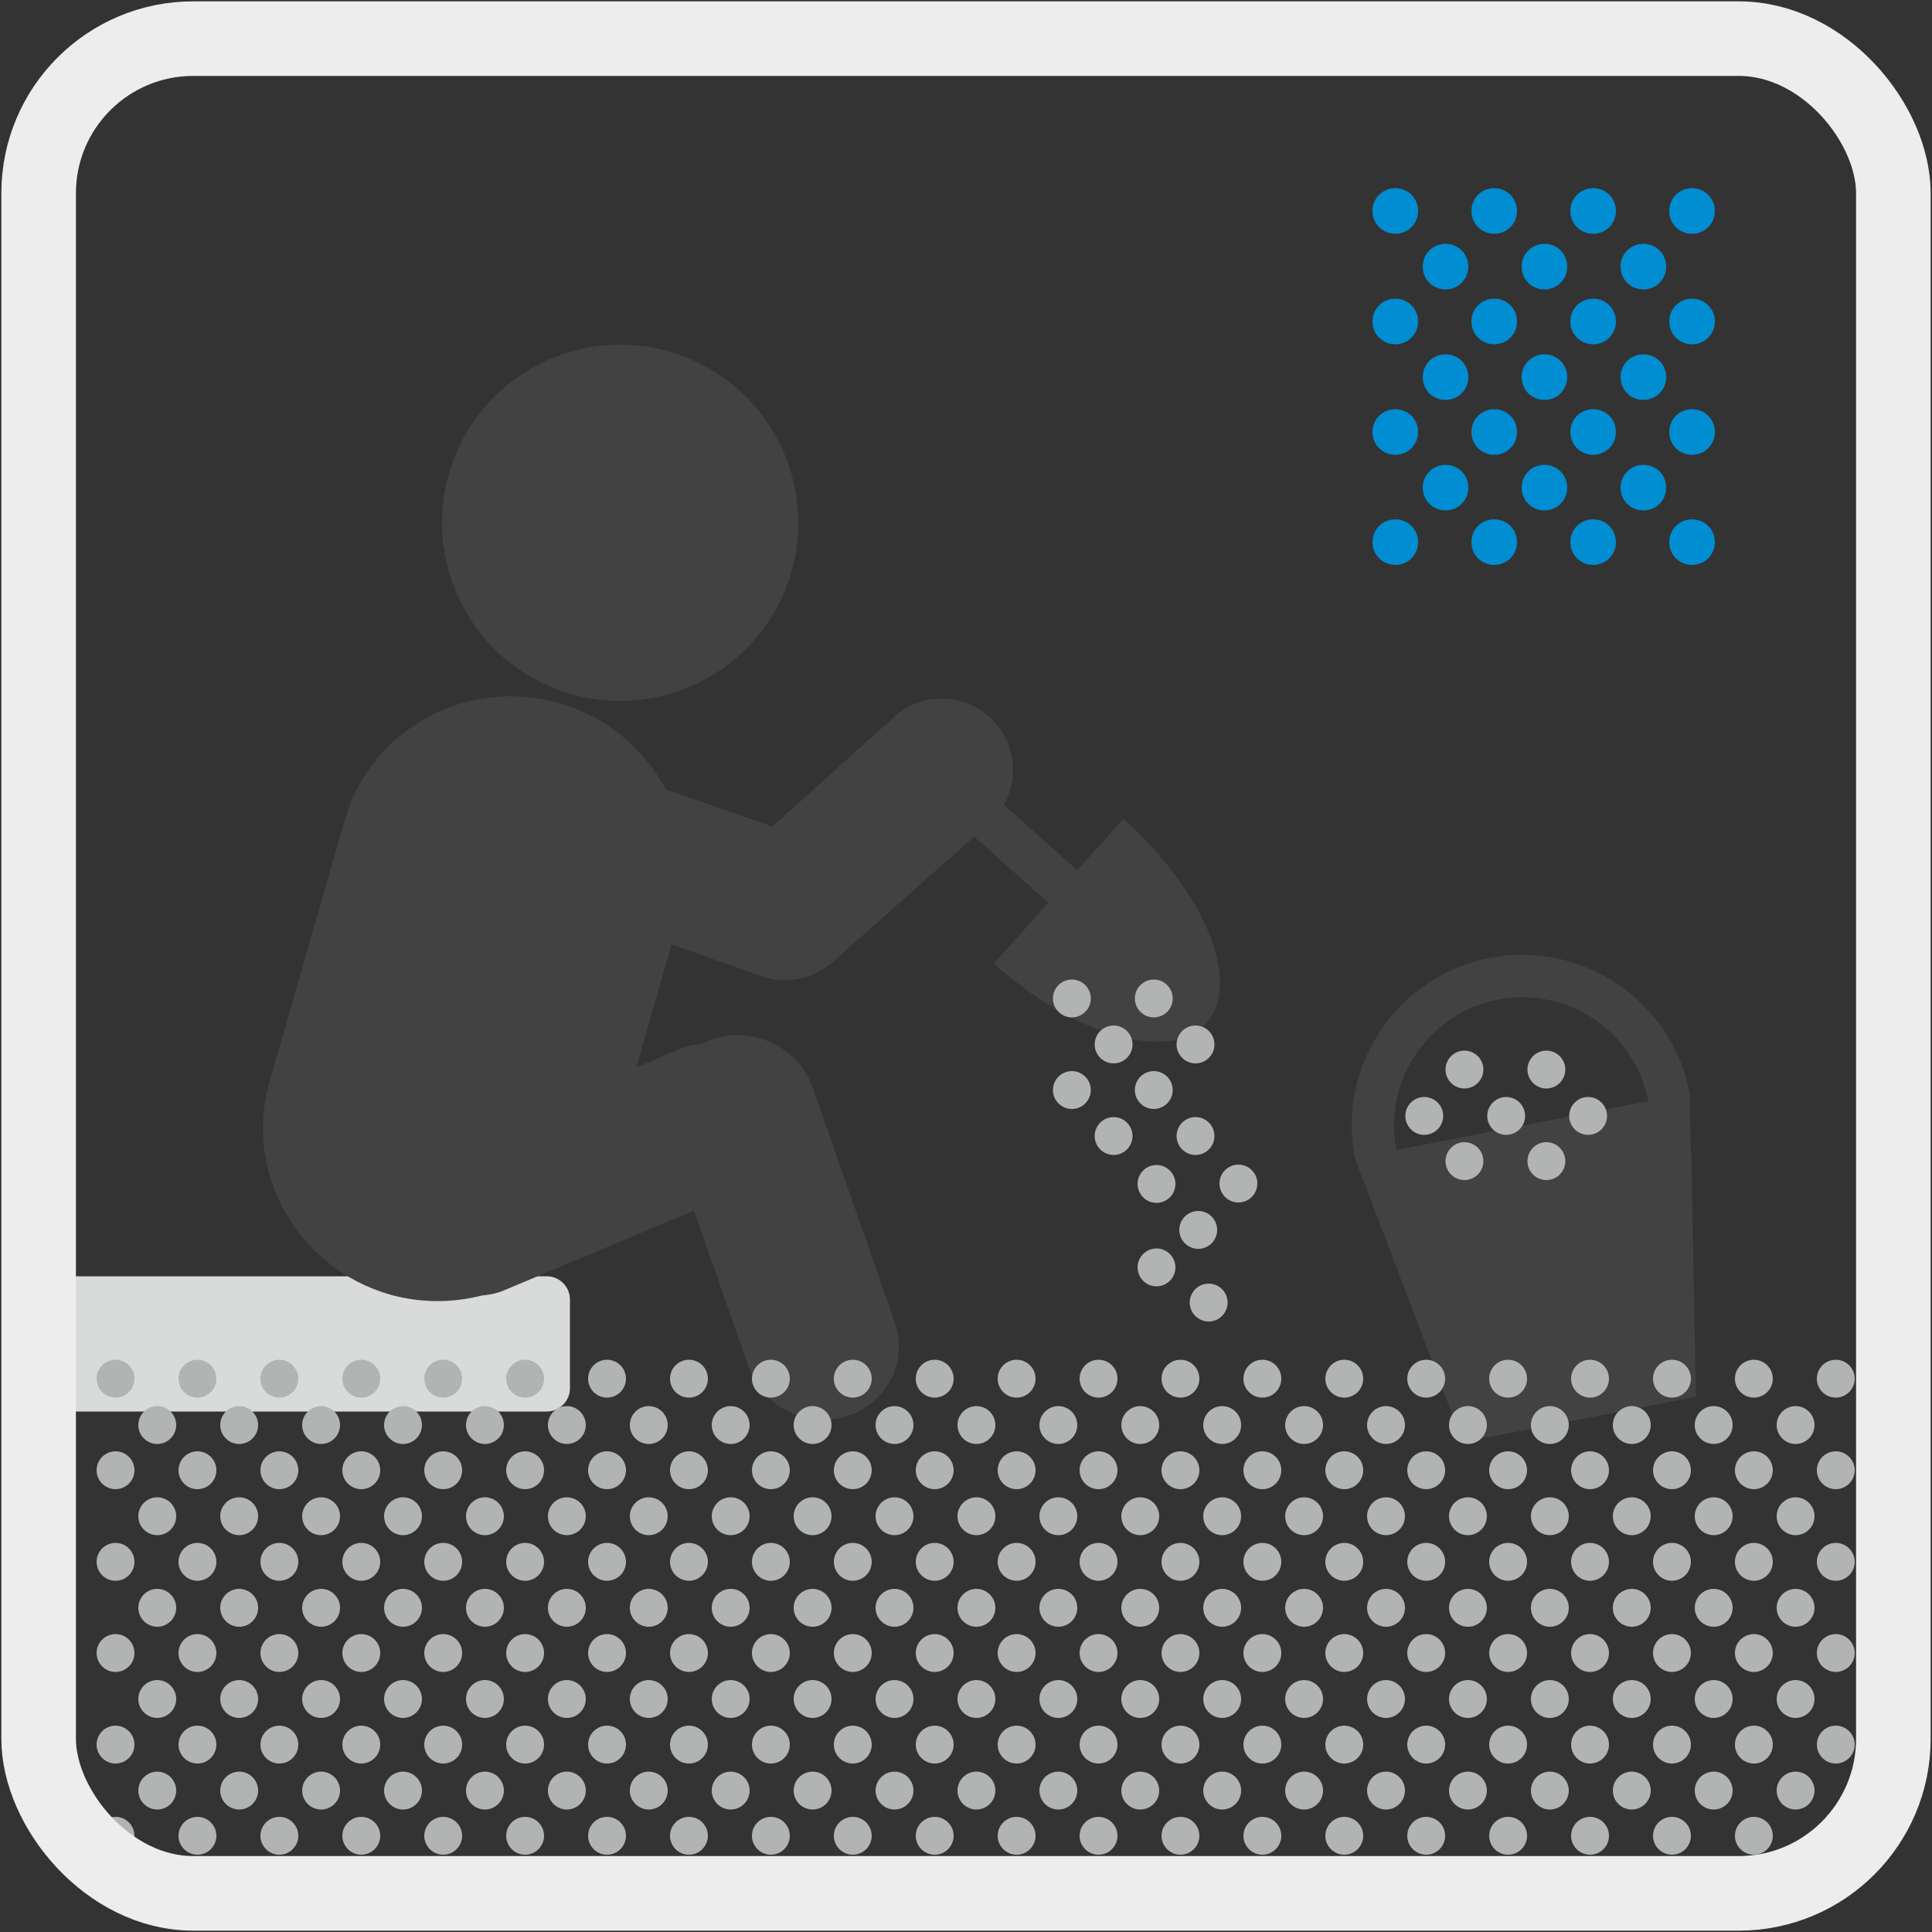
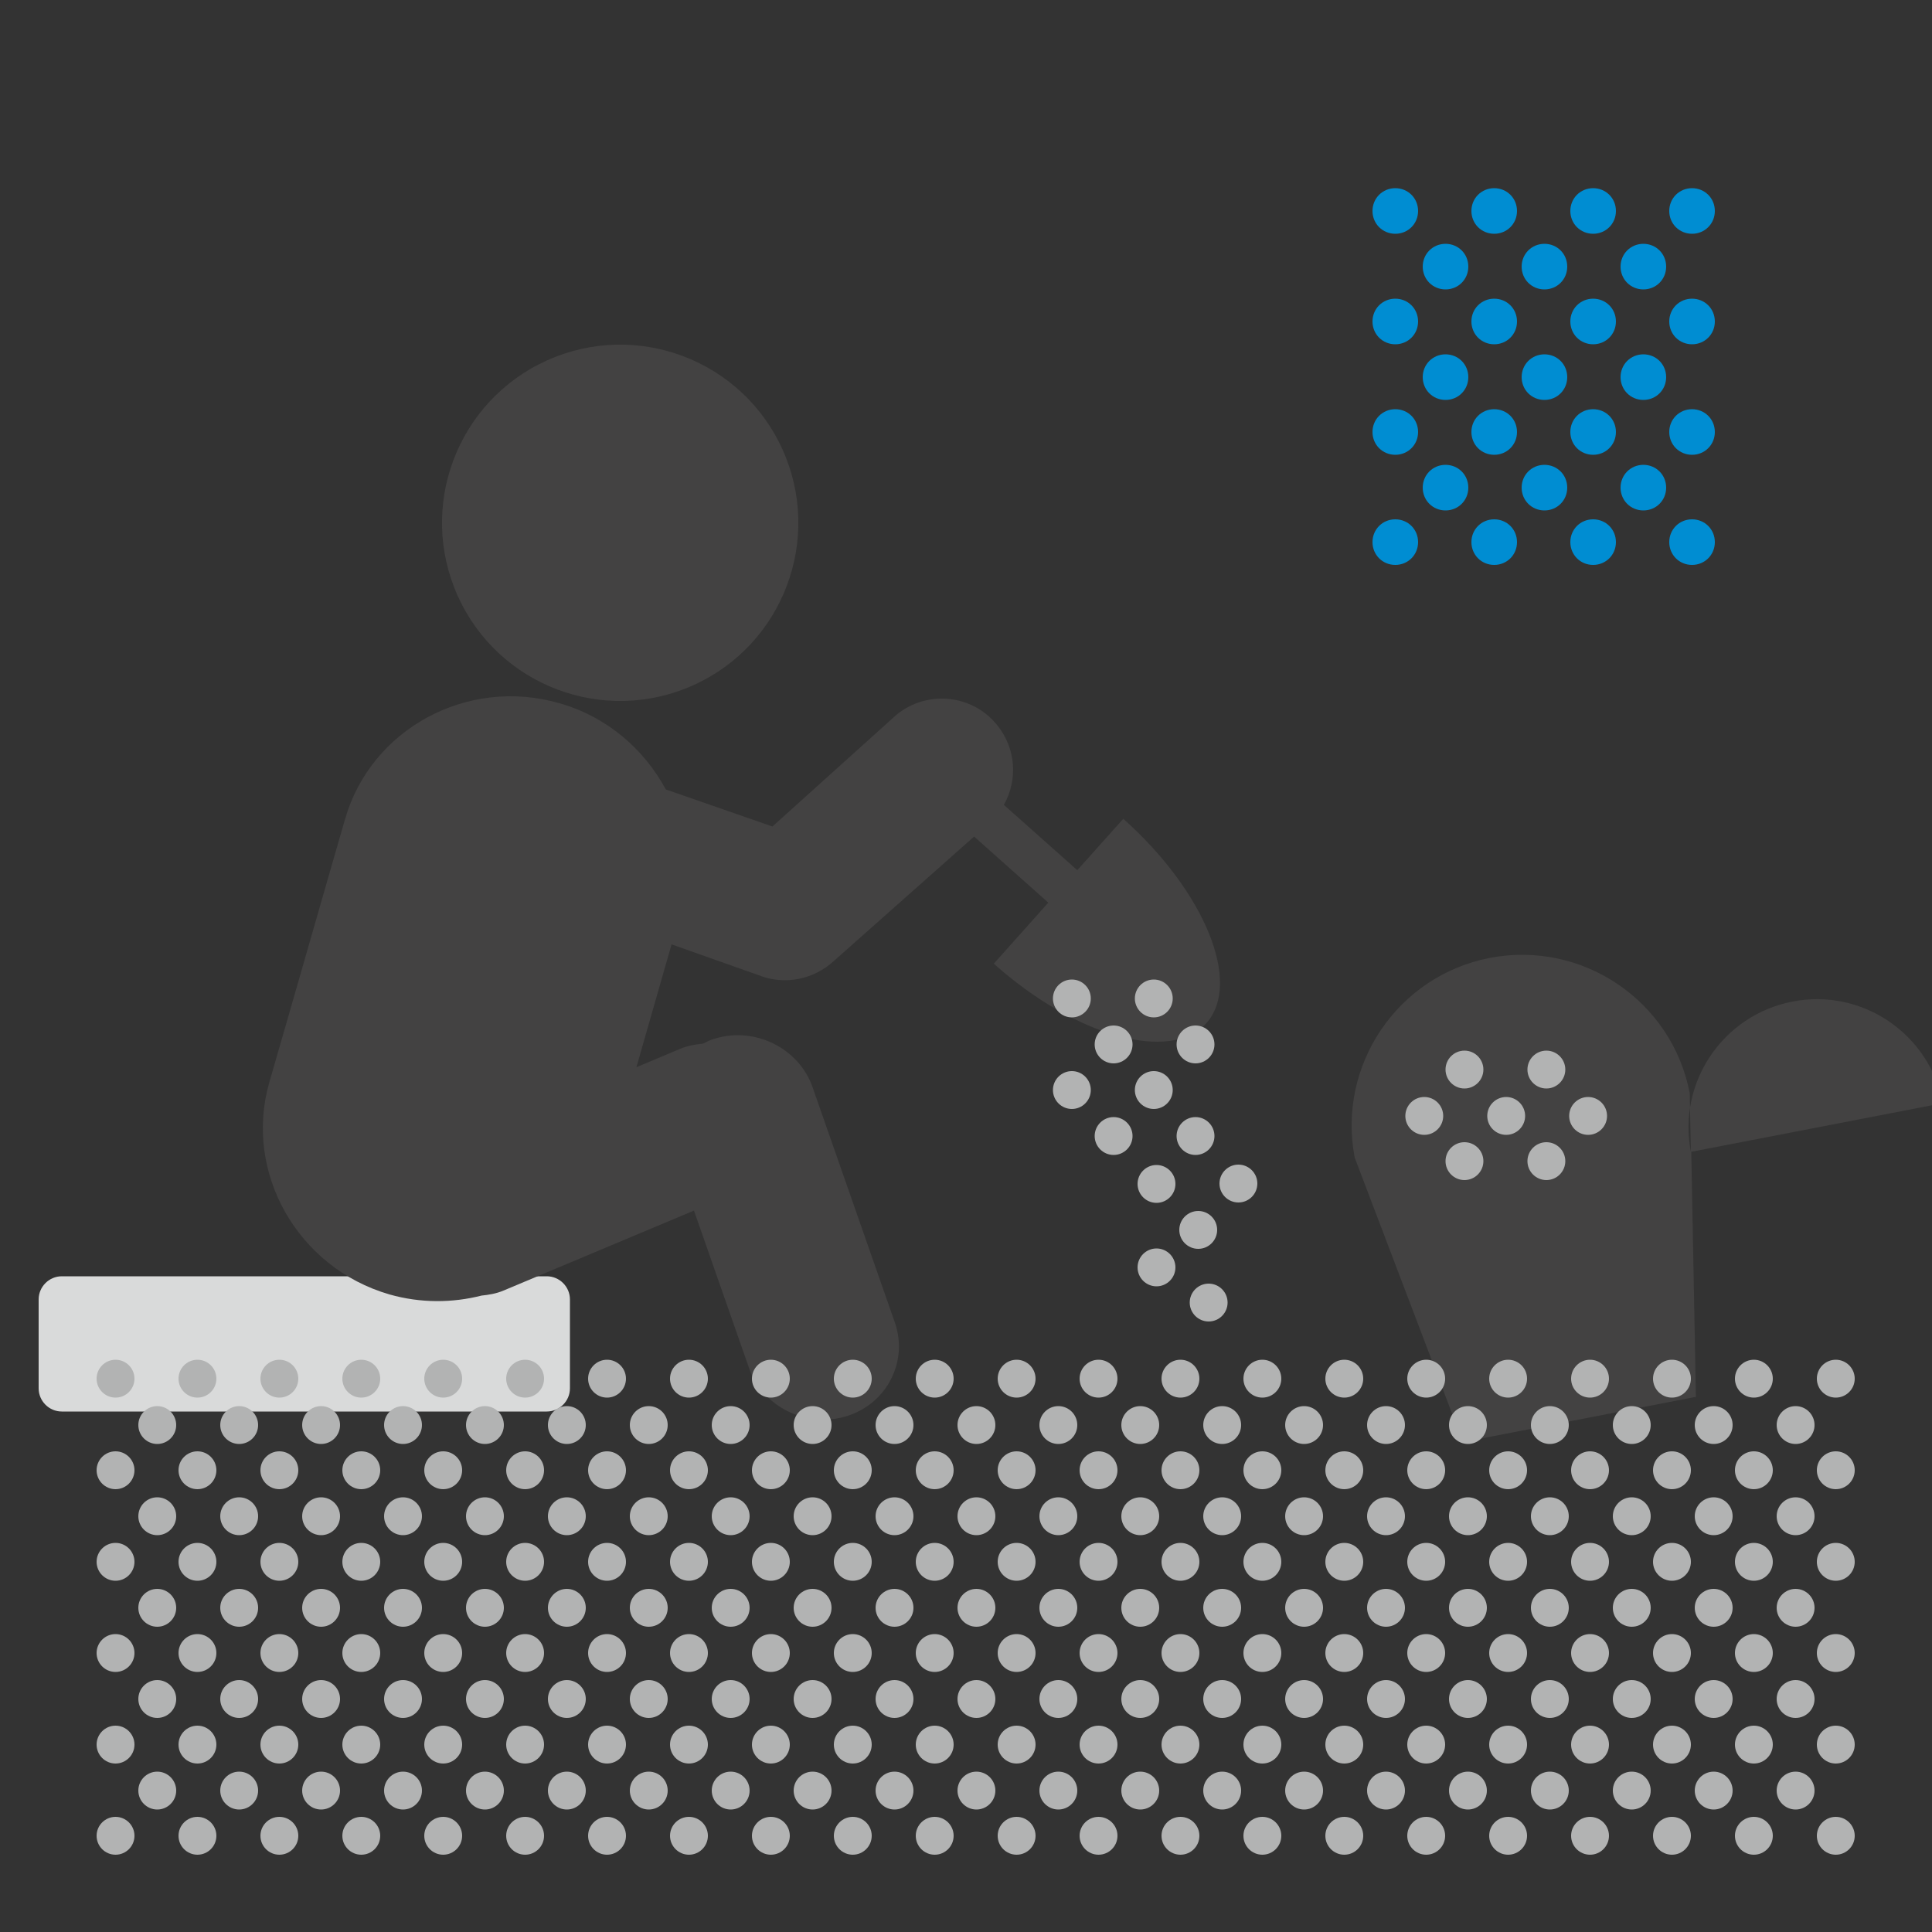
<svg xmlns="http://www.w3.org/2000/svg" viewBox="0 0 50 50">
  <rect x="0" y="0" width="50" height="50" fill="#333333" stroke="none" />
  <g id="Layer_1" data-name="Layer 1">
    <g>
      <path d="M1.6,33.03h12.55c.33,0,.6.27.6.6v2.3c0,.33-.27.6-.6.6H1.6c-.33,0-.6-.27-.6-.6v-2.3c0-.33.27-.6.6-.6" style="fill: #d9dada; fill-rule: evenodd;" />
      <g>
        <path d="M29.08,21.18l-1.2,1.34-1.9-1.69c.36-.64.32-1.45-.17-2.06-.64-.8-1.8-.92-2.6-.28l-3.22,2.9-2.76-.96c-.56-1.04-1.52-1.88-2.75-2.23-2.38-.69-4.88.66-5.55,3l-.45,1.56-1.06,3.69-.45,1.56c-.67,2.33.73,4.8,3.11,5.49.81.23,1.63.22,2.38.03.19-.02.38-.05.57-.13l4.93-2.07,1.42,4.06c.35,1.02,1.49,1.58,2.53,1.26,1.04-.32,1.6-1.41,1.25-2.42l-2.13-6.09c-.35-1.01-1.49-1.58-2.53-1.26-.11.03-.21.08-.31.13-.19.02-.39.05-.58.13l-1.14.48.91-3.18,2.26.8c.68.27,1.43.1,1.94-.37l3.63-3.22,1.92,1.71-1.41,1.58c2.11,1.89,4.58,2.57,5.5,1.54.93-1.04-.04-3.41-2.15-5.29Z" style="fill: #434242; fill-rule: evenodd;" />
        <path d="M17.95,17.73c2.32-1.05,3.35-3.78,2.3-6.1-1.05-2.32-3.78-3.35-6.1-2.3-2.32,1.05-3.35,3.78-2.3,6.1,1.05,2.32,3.78,3.35,6.1,2.3Z" style="fill: #434242; fill-rule: evenodd;" />
-         <path d="M43.76,29.81h0s-.03-1.52-.03-1.52h0c-.46-2.39-2.78-3.96-5.17-3.5-2.39.46-3.96,2.78-3.5,5.17l.54,1.42,2.26,5.94,6.03-1.17-.12-6.35ZM36.14,29.76c-.35-1.8.83-3.54,2.63-3.89,1.8-.35,3.54.83,3.89,2.63l-6.52,1.26Z" style="fill: #434242; fill-rule: evenodd;" />
+         <path d="M43.76,29.81h0s-.03-1.52-.03-1.52h0c-.46-2.39-2.78-3.96-5.17-3.5-2.39.46-3.96,2.78-3.5,5.17l.54,1.42,2.26,5.94,6.03-1.17-.12-6.35Zc-.35-1.8.83-3.54,2.63-3.89,1.8-.35,3.54.83,3.89,2.63l-6.52,1.26Z" style="fill: #434242; fill-rule: evenodd;" />
      </g>
      <path d="M36.11,4.87c.33,0,.59.26.59.59s-.26.59-.59.59-.59-.26-.59-.59.26-.59.59-.59M36.11,7.73c-.33,0-.59.26-.59.59s.26.59.59.59.59-.26.59-.59-.26-.59-.59-.59M36.11,10.59c-.33,0-.59.26-.59.59s.26.59.59.59.59-.26.59-.59-.26-.59-.59-.59M36.11,13.44c-.33,0-.59.26-.59.59s.26.59.59.59.59-.26.59-.59-.26-.59-.59-.59M37.41,6.31c-.33,0-.59.26-.59.59s.26.59.59.59.59-.26.59-.59-.26-.59-.59-.59M37.41,9.17c-.33,0-.59.26-.59.59s.26.59.59.59.59-.26.59-.59-.26-.59-.59-.59M37.41,12.03c-.33,0-.59.26-.59.59s.26.59.59.59.59-.26.59-.59-.26-.59-.59-.59M38.67,4.87c-.33,0-.59.26-.59.59s.26.59.59.59.59-.26.59-.59-.26-.59-.59-.59M38.67,7.73c-.33,0-.59.26-.59.59s.26.59.59.59.59-.26.59-.59-.26-.59-.59-.59M38.67,10.59c-.33,0-.59.26-.59.59s.26.59.59.59.59-.26.59-.59-.26-.59-.59-.59M38.67,13.44c-.33,0-.59.26-.59.59s.26.59.59.59.59-.26.59-.59-.26-.59-.59-.59M39.97,6.31c-.33,0-.59.26-.59.59s.26.59.59.59.59-.26.59-.59-.26-.59-.59-.59M39.97,9.17c-.33,0-.59.26-.59.59s.26.59.59.59.59-.26.59-.59-.26-.59-.59-.59M39.97,12.03c-.33,0-.59.26-.59.59s.26.59.59.59.59-.26.59-.59-.26-.59-.59-.59M41.23,4.87c-.33,0-.59.26-.59.59s.26.59.59.59.59-.26.59-.59-.26-.59-.59-.59M41.23,7.73c-.33,0-.59.26-.59.59s.26.59.59.59.59-.26.59-.59-.26-.59-.59-.59M41.23,10.59c-.33,0-.59.26-.59.59s.26.59.59.59.59-.26.59-.59-.26-.59-.59-.59M41.23,13.44c-.33,0-.59.26-.59.59s.26.59.59.59.59-.26.59-.59-.26-.59-.59-.59M42.53,6.31c-.33,0-.59.26-.59.59s.26.59.59.59.59-.26.59-.59-.26-.59-.59-.59M42.53,9.17c-.33,0-.59.26-.59.59s.26.59.59.59.59-.26.59-.59-.26-.59-.59-.59M42.53,12.03c-.33,0-.59.26-.59.59s.26.59.59.59.59-.26.59-.59-.26-.59-.59-.59M43.79,4.87c-.33,0-.59.26-.59.59s.26.59.59.59.59-.26.59-.59-.26-.59-.59-.59M43.79,7.73c-.33,0-.59.26-.59.59s.26.59.59.59.59-.26.59-.59-.26-.59-.59-.59M43.79,10.59c-.33,0-.59.26-.59.59s.26.59.59.59.59-.26.59-.59-.26-.59-.59-.59M43.79,13.44c-.33,0-.59.26-.59.59s.26.59.59.59.59-.26.59-.59-.26-.59-.59-.59" style="fill: #008dd2; fill-rule: evenodd;" />
      <path d="M3.48,35.68c0,.27-.22.49-.49.49s-.49-.22-.49-.49.22-.49.49-.49.49.22.49.49ZM2.99,37.56c-.27,0-.49.22-.49.49s.22.49.49.49.49-.22.49-.49-.22-.49-.49-.49ZM2.99,39.93c-.27,0-.49.22-.49.49s.22.49.49.49.49-.22.49-.49-.22-.49-.49-.49ZM2.99,42.29c-.27,0-.49.22-.49.49s.22.49.49.49.49-.22.49-.49-.22-.49-.49-.49ZM2.99,44.66c-.27,0-.49.22-.49.49s.22.49.49.49.49-.22.49-.49-.22-.49-.49-.49ZM2.99,47.02c-.27,0-.49.22-.49.49s.22.49.49.49.49-.22.49-.49-.22-.49-.49-.49ZM4.07,36.39c-.27,0-.49.22-.49.49s.22.49.49.49.49-.22.49-.49-.22-.49-.49-.49ZM4.07,38.75c-.27,0-.49.22-.49.49s.22.49.49.49.49-.22.49-.49-.22-.49-.49-.49ZM4.07,41.12c-.27,0-.49.22-.49.49s.22.49.49.49.49-.22.49-.49-.22-.49-.49-.49ZM4.07,43.48c-.27,0-.49.22-.49.49s.22.49.49.49.49-.22.49-.49-.22-.49-.49-.49ZM4.07,45.85c-.27,0-.49.22-.49.49s.22.49.49.49.49-.22.49-.49-.22-.49-.49-.49ZM5.11,35.19c-.27,0-.49.22-.49.49s.22.49.49.49.49-.22.49-.49-.22-.49-.49-.49ZM5.11,37.56c-.27,0-.49.22-.49.49s.22.49.49.49.49-.22.49-.49-.22-.49-.49-.49ZM5.11,39.93c-.27,0-.49.22-.49.49s.22.49.49.49.49-.22.49-.49-.22-.49-.49-.49ZM5.11,42.29c-.27,0-.49.22-.49.49s.22.49.49.49.49-.22.49-.49-.22-.49-.49-.49ZM5.11,44.66c-.27,0-.49.22-.49.49s.22.49.49.49.49-.22.49-.49-.22-.49-.49-.49ZM5.11,47.02c-.27,0-.49.22-.49.49s.22.49.49.49.49-.22.49-.49-.22-.49-.49-.49ZM6.19,36.39c-.27,0-.49.22-.49.49s.22.49.49.49.49-.22.49-.49-.22-.49-.49-.49ZM6.19,38.75c-.27,0-.49.22-.49.49s.22.49.49.49.49-.22.49-.49-.22-.49-.49-.49ZM6.19,41.12c-.27,0-.49.22-.49.49s.22.49.49.49.49-.22.49-.49-.22-.49-.49-.49ZM6.19,43.48c-.27,0-.49.22-.49.49s.22.49.49.49.49-.22.49-.49-.22-.49-.49-.49ZM6.19,45.85c-.27,0-.49.22-.49.49s.22.49.49.49.49-.22.49-.49-.22-.49-.49-.49ZM7.23,35.19c-.27,0-.49.22-.49.49s.22.49.49.49.49-.22.49-.49-.22-.49-.49-.49ZM7.23,37.56c-.27,0-.49.22-.49.49s.22.49.49.49.49-.22.49-.49-.22-.49-.49-.49ZM7.23,39.93c-.27,0-.49.22-.49.49s.22.49.49.49.49-.22.49-.49-.22-.49-.49-.49ZM7.23,42.29c-.27,0-.49.22-.49.49s.22.49.49.49.49-.22.49-.49-.22-.49-.49-.49ZM7.23,44.66c-.27,0-.49.22-.49.49s.22.49.49.49.49-.22.49-.49-.22-.49-.49-.49ZM7.23,47.02c-.27,0-.49.22-.49.49s.22.49.49.49.49-.22.49-.49-.22-.49-.49-.49ZM8.31,36.39c-.27,0-.49.22-.49.49s.22.49.49.49.49-.22.49-.49-.22-.49-.49-.49ZM8.31,38.75c-.27,0-.49.22-.49.49s.22.49.49.49.49-.22.49-.49-.22-.49-.49-.49ZM8.31,41.12c-.27,0-.49.22-.49.49s.22.49.49.49.49-.22.49-.49-.22-.49-.49-.49ZM8.31,43.48c-.27,0-.49.22-.49.49s.22.49.49.49.49-.22.49-.49-.22-.49-.49-.49ZM8.31,45.85c-.27,0-.49.22-.49.49s.22.49.49.49.49-.22.49-.49-.22-.49-.49-.49ZM9.35,35.19c-.27,0-.49.22-.49.49s.22.49.49.49.49-.22.49-.49-.22-.49-.49-.49ZM9.35,37.56c-.27,0-.49.22-.49.49s.22.49.49.49.49-.22.49-.49-.22-.49-.49-.49ZM9.35,39.93c-.27,0-.49.22-.49.49s.22.49.49.49.49-.22.49-.49-.22-.49-.49-.49ZM9.35,42.29c-.27,0-.49.22-.49.49s.22.49.49.49.49-.22.49-.49-.22-.49-.49-.49ZM9.35,44.66c-.27,0-.49.22-.49.49s.22.49.49.49.49-.22.49-.49-.22-.49-.49-.49ZM9.35,47.02c-.27,0-.49.22-.49.49s.22.49.49.49.49-.22.49-.49-.22-.49-.49-.49ZM10.43,36.39c-.27,0-.49.22-.49.49s.22.49.49.49.49-.22.49-.49-.22-.49-.49-.49ZM10.43,38.75c-.27,0-.49.22-.49.49s.22.49.49.49.49-.22.49-.49-.22-.49-.49-.49ZM10.43,41.12c-.27,0-.49.22-.49.49s.22.49.49.49.49-.22.49-.49-.22-.49-.49-.49ZM10.43,43.48c-.27,0-.49.22-.49.49s.22.49.49.49.49-.22.49-.49-.22-.49-.49-.49ZM10.43,45.85c-.27,0-.49.22-.49.49s.22.49.49.49.49-.22.49-.49-.22-.49-.49-.49ZM11.47,35.19c-.27,0-.49.22-.49.49s.22.49.49.49.49-.22.49-.49-.22-.49-.49-.49ZM11.47,37.56c-.27,0-.49.22-.49.49s.22.49.49.49.49-.22.49-.49-.22-.49-.49-.49ZM11.47,39.93c-.27,0-.49.22-.49.49s.22.49.49.49.49-.22.49-.49-.22-.49-.49-.49ZM11.47,42.29c-.27,0-.49.22-.49.49s.22.49.49.49.49-.22.49-.49-.22-.49-.49-.49ZM11.47,44.66c-.27,0-.49.22-.49.49s.22.49.49.49.49-.22.49-.49-.22-.49-.49-.49ZM11.47,47.02c-.27,0-.49.22-.49.49s.22.49.49.49.49-.22.49-.49-.22-.49-.49-.49ZM12.55,36.39c-.27,0-.49.22-.49.49s.22.49.49.49.49-.22.49-.49-.22-.49-.49-.49ZM12.55,38.75c-.27,0-.49.22-.49.49s.22.49.49.49.49-.22.49-.49-.22-.49-.49-.49ZM12.55,41.12c-.27,0-.49.22-.49.49s.22.49.49.49.49-.22.49-.49-.22-.49-.49-.49ZM12.55,43.48c-.27,0-.49.22-.49.49s.22.49.49.49.49-.22.49-.49-.22-.49-.49-.49ZM12.55,45.85c-.27,0-.49.22-.49.49s.22.49.49.49.49-.22.49-.49-.22-.49-.49-.49ZM13.59,35.19c-.27,0-.49.22-.49.49s.22.49.49.49.49-.22.49-.49-.22-.49-.49-.49ZM13.59,37.56c-.27,0-.49.22-.49.49s.22.49.49.49.49-.22.49-.49-.22-.49-.49-.49ZM13.59,39.93c-.27,0-.49.22-.49.49s.22.49.49.49.49-.22.49-.49-.22-.49-.49-.49ZM13.59,42.29c-.27,0-.49.22-.49.49s.22.49.49.49.49-.22.49-.49-.22-.49-.49-.49ZM13.59,44.66c-.27,0-.49.22-.49.49s.22.49.49.49.49-.22.49-.49-.22-.49-.49-.49ZM13.59,47.02c-.27,0-.49.22-.49.49s.22.49.49.49.49-.22.49-.49-.22-.49-.49-.49ZM14.67,36.39c-.27,0-.49.22-.49.49s.22.49.49.49.49-.22.49-.49-.22-.49-.49-.49ZM14.67,38.75c-.27,0-.49.22-.49.49s.22.49.49.49.49-.22.49-.49-.22-.49-.49-.49ZM14.67,41.12c-.27,0-.49.22-.49.49s.22.49.49.49.49-.22.49-.49-.22-.49-.49-.49ZM14.67,43.48c-.27,0-.49.22-.49.49s.22.49.49.49.49-.22.49-.49-.22-.49-.49-.49ZM14.67,45.85c-.27,0-.49.22-.49.49s.22.49.49.49.49-.22.49-.49-.22-.49-.49-.49ZM15.71,35.19c-.27,0-.49.22-.49.49s.22.49.49.49.49-.22.49-.49-.22-.49-.49-.49ZM15.71,37.56c-.27,0-.49.22-.49.49s.22.49.49.49.49-.22.49-.49-.22-.49-.49-.49ZM15.71,39.93c-.27,0-.49.22-.49.49s.22.49.49.49.49-.22.49-.49-.22-.49-.49-.49ZM15.71,42.29c-.27,0-.49.22-.49.49s.22.49.49.49.49-.22.49-.49-.22-.49-.49-.49ZM15.71,44.66c-.27,0-.49.22-.49.49s.22.49.49.49.49-.22.49-.49-.22-.49-.49-.49ZM15.71,47.02c-.27,0-.49.22-.49.49s.22.49.49.49.49-.22.49-.49-.22-.49-.49-.49ZM16.79,36.39c-.27,0-.49.22-.49.49s.22.49.49.49.49-.22.49-.49-.22-.49-.49-.49ZM16.79,38.75c-.27,0-.49.22-.49.49s.22.49.49.49.49-.22.49-.49-.22-.49-.49-.49ZM16.79,41.12c-.27,0-.49.22-.49.49s.22.49.49.49.49-.22.49-.49-.22-.49-.49-.49ZM16.79,43.48c-.27,0-.49.22-.49.49s.22.49.49.49.49-.22.49-.49-.22-.49-.49-.49ZM16.79,45.85c-.27,0-.49.22-.49.49s.22.49.49.49.49-.22.49-.49-.22-.49-.49-.49ZM17.83,35.19c-.27,0-.49.22-.49.49s.22.49.49.49.49-.22.49-.49-.22-.49-.49-.49ZM17.83,37.56c-.27,0-.49.22-.49.49s.22.49.49.49.49-.22.49-.49-.22-.49-.49-.49ZM17.83,39.93c-.27,0-.49.22-.49.49s.22.49.49.49.49-.22.49-.49-.22-.49-.49-.49ZM17.83,42.29c-.27,0-.49.22-.49.49s.22.49.49.49.49-.22.49-.49-.22-.49-.49-.49ZM17.83,44.66c-.27,0-.49.22-.49.49s.22.49.49.49.49-.22.49-.49-.22-.49-.49-.49ZM17.83,47.02c-.27,0-.49.22-.49.49s.22.49.49.49.49-.22.49-.49-.22-.49-.49-.49ZM18.91,36.39c-.27,0-.49.22-.49.49s.22.49.49.49.49-.22.49-.49-.22-.49-.49-.49ZM18.91,38.75c-.27,0-.49.22-.49.49s.22.49.49.49.49-.22.49-.49-.22-.49-.49-.49ZM18.91,41.12c-.27,0-.49.22-.49.49s.22.49.49.49.49-.22.49-.49-.22-.49-.49-.49ZM18.91,43.48c-.27,0-.49.22-.49.49s.22.49.49.49.49-.22.49-.49-.22-.49-.49-.49ZM18.91,45.85c-.27,0-.49.22-.49.49s.22.49.49.49.49-.22.49-.49-.22-.49-.49-.49ZM19.95,35.19c-.27,0-.49.22-.49.49s.22.49.49.49.49-.22.49-.49-.22-.49-.49-.49ZM19.95,37.56c-.27,0-.49.22-.49.49s.22.49.49.49.49-.22.49-.49-.22-.49-.49-.49ZM19.95,39.93c-.27,0-.49.22-.49.49s.22.49.49.49.49-.22.49-.49-.22-.49-.49-.49ZM19.95,42.29c-.27,0-.49.22-.49.49s.22.49.49.49.49-.22.49-.49-.22-.49-.49-.49ZM19.95,44.66c-.27,0-.49.22-.49.49s.22.49.49.49.49-.22.49-.49-.22-.49-.49-.49ZM19.95,47.02c-.27,0-.49.22-.49.49s.22.49.49.49.49-.22.49-.49-.22-.49-.49-.49ZM21.03,36.39c-.27,0-.49.22-.49.49s.22.49.49.49.49-.22.49-.49-.22-.49-.49-.49ZM21.03,38.75c-.27,0-.49.22-.49.49s.22.49.49.49.49-.22.49-.49-.22-.49-.49-.49ZM21.03,41.12c-.27,0-.49.22-.49.49s.22.49.49.49.49-.22.49-.49-.22-.49-.49-.49ZM21.03,43.48c-.27,0-.49.22-.49.49s.22.49.49.49.49-.22.49-.49-.22-.49-.49-.49ZM21.03,45.85c-.27,0-.49.22-.49.49s.22.49.49.49.49-.22.49-.49-.22-.49-.49-.49ZM22.07,35.19c-.27,0-.49.22-.49.49s.22.49.49.49.49-.22.49-.49-.22-.49-.49-.49ZM22.07,37.56c-.27,0-.49.22-.49.49s.22.49.49.49.49-.22.49-.49-.22-.49-.49-.49ZM22.07,39.93c-.27,0-.49.22-.49.49s.22.49.49.49.49-.22.49-.49-.22-.49-.49-.49ZM22.07,42.29c-.27,0-.49.22-.49.49s.22.49.49.49.49-.22.49-.49-.22-.49-.49-.49ZM22.07,44.66c-.27,0-.49.22-.49.49s.22.49.49.49.49-.22.49-.49-.22-.49-.49-.49ZM22.07,47.02c-.27,0-.49.22-.49.49s.22.49.49.49.49-.22.49-.49-.22-.49-.49-.49ZM23.15,36.39c-.27,0-.49.22-.49.49s.22.49.49.49.49-.22.49-.49-.22-.49-.49-.49ZM23.15,38.75c-.27,0-.49.22-.49.49s.22.49.49.49.49-.22.49-.49-.22-.49-.49-.49ZM23.15,41.12c-.27,0-.49.22-.49.49s.22.49.49.49.49-.22.49-.49-.22-.49-.49-.49ZM23.15,43.48c-.27,0-.49.22-.49.49s.22.49.49.49.49-.22.49-.49-.22-.49-.49-.49ZM23.15,45.85c-.27,0-.49.22-.49.49s.22.49.49.49.49-.22.49-.49-.22-.49-.49-.49ZM24.19,35.19c-.27,0-.49.22-.49.49s.22.49.49.49.49-.22.49-.49-.22-.49-.49-.49ZM24.19,37.56c-.27,0-.49.22-.49.49s.22.49.49.49.49-.22.49-.49-.22-.49-.49-.49ZM24.19,39.93c-.27,0-.49.22-.49.49s.22.49.49.49.49-.22.49-.49-.22-.49-.49-.49ZM24.19,42.29c-.27,0-.49.22-.49.49s.22.49.49.49.49-.22.49-.49-.22-.49-.49-.49ZM24.19,44.66c-.27,0-.49.22-.49.49s.22.49.49.49.49-.22.49-.49-.22-.49-.49-.49ZM24.19,47.02c-.27,0-.49.22-.49.49s.22.49.49.49.49-.22.49-.49-.22-.49-.49-.49ZM25.27,36.39c-.27,0-.49.22-.49.49s.22.49.49.49.49-.22.49-.49-.22-.49-.49-.49ZM25.27,38.75c-.27,0-.49.22-.49.49s.22.49.49.49.49-.22.49-.49-.22-.49-.49-.49ZM25.27,41.12c-.27,0-.49.22-.49.49s.22.49.49.49.49-.22.49-.49-.22-.49-.49-.49ZM25.27,43.48c-.27,0-.49.22-.49.49s.22.49.49.49.49-.22.49-.49-.22-.49-.49-.49ZM25.27,45.85c-.27,0-.49.22-.49.49s.22.49.49.49.49-.22.49-.49-.22-.49-.49-.49ZM26.31,35.19c-.27,0-.49.22-.49.49s.22.49.49.49.49-.22.49-.49-.22-.49-.49-.49ZM27.74,26.33c.27,0,.49-.22.49-.49s-.22-.49-.49-.49-.49.22-.49.49.22.49.49.49ZM26.31,37.56c-.27,0-.49.22-.49.49s.22.49.49.49.49-.22.49-.49-.22-.49-.49-.49ZM27.74,28.7c.27,0,.49-.22.49-.49s-.22-.49-.49-.49-.49.22-.49.49.22.49.49.49ZM26.31,39.93c-.27,0-.49.22-.49.49s.22.49.49.49.49-.22.49-.49-.22-.49-.49-.49ZM26.31,42.29c-.27,0-.49.22-.49.49s.22.49.49.49.49-.22.49-.49-.22-.49-.49-.49ZM26.31,44.66c-.27,0-.49.22-.49.49s.22.49.49.49.49-.22.49-.49-.22-.49-.49-.49ZM26.31,47.02c-.27,0-.49.22-.49.49s.22.49.49.49.49-.22.49-.49-.22-.49-.49-.49ZM27.39,36.39c-.27,0-.49.22-.49.49s.22.49.49.49.49-.22.49-.49-.22-.49-.49-.49ZM28.82,27.52c.27,0,.49-.22.49-.49s-.22-.49-.49-.49-.49.22-.49.49.22.49.49.49ZM27.39,38.75c-.27,0-.49.22-.49.49s.22.49.49.49.49-.22.49-.49-.22-.49-.49-.49ZM28.82,29.89c.27,0,.49-.22.49-.49s-.22-.49-.49-.49-.49.22-.49.49.22.49.49.49ZM27.39,41.12c-.27,0-.49.22-.49.49s.22.49.49.49.49-.22.49-.49-.22-.49-.49-.49ZM27.39,43.48c-.27,0-.49.22-.49.49s.22.49.49.49.49-.22.49-.49-.22-.49-.49-.49ZM27.39,45.85c-.27,0-.49.22-.49.49s.22.49.49.49.49-.22.49-.49-.22-.49-.49-.49ZM28.43,35.19c-.27,0-.49.22-.49.49s.22.49.49.49.49-.22.49-.49-.22-.49-.49-.49ZM29.86,26.33c.27,0,.49-.22.49-.49s-.22-.49-.49-.49-.49.22-.49.49.22.49.49.49ZM28.43,37.56c-.27,0-.49.22-.49.49s.22.49.49.49.49-.22.49-.49-.22-.49-.49-.49ZM29.86,28.7c.27,0,.49-.22.49-.49s-.22-.49-.49-.49-.49.22-.49.49.22.49.49.49ZM28.43,39.93c-.27,0-.49.22-.49.49s.22.49.49.49.49-.22.49-.49-.22-.49-.49-.49ZM28.43,42.29c-.27,0-.49.22-.49.49s.22.49.49.49.49-.22.49-.49-.22-.49-.49-.49ZM28.43,44.66c-.27,0-.49.22-.49.49s.22.49.49.49.49-.22.49-.49-.22-.49-.49-.49ZM28.43,47.02c-.27,0-.49.22-.49.49s.22.49.49.49.49-.22.49-.49-.22-.49-.49-.49ZM29.51,36.39c-.27,0-.49.22-.49.49s.22.49.49.49.49-.22.49-.49-.22-.49-.49-.49ZM30.94,27.52c.27,0,.49-.22.49-.49s-.22-.49-.49-.49-.49.22-.49.49.22.49.49.49ZM29.51,38.75c-.27,0-.49.22-.49.49s.22.49.49.49.49-.22.49-.49-.22-.49-.49-.49ZM30.94,29.89c.27,0,.49-.22.49-.49s-.22-.49-.49-.49-.49.22-.49.49.22.49.49.49ZM29.51,41.12c-.27,0-.49.22-.49.49s.22.49.49.49.49-.22.49-.49-.22-.49-.49-.49ZM29.51,43.48c-.27,0-.49.22-.49.49s.22.49.49.49.49-.22.49-.49-.22-.49-.49-.49ZM29.51,45.85c-.27,0-.49.22-.49.49s.22.49.49.49.49-.22.49-.49-.22-.49-.49-.49ZM30.55,35.19c-.27,0-.49.22-.49.49s.22.49.49.49.49-.22.49-.49-.22-.49-.49-.49ZM29.93,30.15c-.27,0-.49.22-.49.49s.22.49.49.49.49-.22.49-.49-.22-.49-.49-.49ZM30.55,37.56c-.27,0-.49.22-.49.49s.22.49.49.49.49-.22.49-.49-.22-.49-.49-.49ZM30.55,39.93c-.27,0-.49.22-.49.49s.22.49.49.49.49-.22.49-.49-.22-.49-.49-.49ZM30.55,42.29c-.27,0-.49.22-.49.49s.22.49.49.49.49-.22.49-.49-.22-.49-.49-.49ZM30.55,44.66c-.27,0-.49.22-.49.49s.22.49.49.49.49-.22.49-.49-.22-.49-.49-.49ZM30.55,47.02c-.27,0-.49.22-.49.49s.22.49.49.49.49-.22.49-.49-.22-.49-.49-.49ZM31.63,36.39c-.27,0-.49.22-.49.49s.22.49.49.49.49-.22.49-.49-.22-.49-.49-.49ZM31.01,31.34c-.27,0-.49.22-.49.49s.22.49.49.49.49-.22.49-.49-.22-.49-.49-.49ZM31.63,38.75c-.27,0-.49.22-.49.49s.22.49.49.49.49-.22.49-.49-.22-.49-.49-.49ZM31.63,41.12c-.27,0-.49.22-.49.49s.22.49.49.49.49-.22.49-.49-.22-.49-.49-.49ZM31.63,43.48c-.27,0-.49.22-.49.49s.22.49.49.49.49-.22.49-.49-.22-.49-.49-.49ZM31.63,45.85c-.27,0-.49.22-.49.49s.22.49.49.49.49-.22.49-.49-.22-.49-.49-.49ZM32.67,35.19c-.27,0-.49.22-.49.49s.22.49.49.49.49-.22.49-.49-.22-.49-.49-.49ZM32.05,31.12c.27,0,.49-.22.49-.49s-.22-.49-.49-.49-.49.22-.49.49.22.49.49.49ZM29.93,32.31c-.27,0-.49.22-.49.49s.22.49.49.49.49-.22.49-.49-.22-.49-.49-.49ZM31.28,33.22c-.27,0-.49.22-.49.49s.22.49.49.49.49-.22.49-.49-.22-.49-.49-.49ZM32.67,37.56c-.27,0-.49.22-.49.49s.22.49.49.49.49-.22.49-.49-.22-.49-.49-.49ZM32.67,39.93c-.27,0-.49.22-.49.49s.22.49.49.49.49-.22.49-.49-.22-.49-.49-.49ZM32.67,42.29c-.27,0-.49.22-.49.49s.22.49.49.49.49-.22.49-.49-.22-.49-.49-.49ZM32.67,44.66c-.27,0-.49.22-.49.49s.22.49.49.49.49-.22.49-.49-.22-.49-.49-.49ZM32.67,47.02c-.27,0-.49.22-.49.49s.22.49.49.49.49-.22.49-.49-.22-.49-.49-.49ZM33.75,36.39c-.27,0-.49.22-.49.49s.22.49.49.49.49-.22.49-.49-.22-.49-.49-.49ZM33.75,38.75c-.27,0-.49.22-.49.49s.22.49.49.49.49-.22.49-.49-.22-.49-.49-.49ZM33.75,41.12c-.27,0-.49.22-.49.49s.22.49.49.49.49-.22.49-.49-.22-.49-.49-.49ZM33.75,43.48c-.27,0-.49.22-.49.49s.22.49.49.49.49-.22.49-.49-.22-.49-.49-.49ZM33.75,45.85c-.27,0-.49.22-.49.49s.22.49.49.49.49-.22.49-.49-.22-.49-.49-.49ZM34.79,35.19c-.27,0-.49.22-.49.49s.22.49.49.49.49-.22.49-.49-.22-.49-.49-.49ZM34.79,37.56c-.27,0-.49.22-.49.49s.22.49.49.49.49-.22.49-.49-.22-.49-.49-.49ZM34.79,39.93c-.27,0-.49.22-.49.49s.22.49.49.49.49-.22.49-.49-.22-.49-.49-.49ZM34.79,42.29c-.27,0-.49.22-.49.49s.22.49.49.49.49-.22.49-.49-.22-.49-.49-.49ZM34.79,44.66c-.27,0-.49.22-.49.49s.22.49.49.49.49-.22.49-.49-.22-.49-.49-.49ZM34.79,47.02c-.27,0-.49.22-.49.49s.22.49.49.49.49-.22.49-.49-.22-.49-.49-.49ZM35.87,36.39c-.27,0-.49.22-.49.49s.22.49.49.49.49-.22.49-.49-.22-.49-.49-.49ZM35.87,38.75c-.27,0-.49.22-.49.49s.22.49.49.49.49-.22.49-.49-.22-.49-.49-.49ZM35.87,41.12c-.27,0-.49.22-.49.49s.22.49.49.49.49-.22.49-.49-.22-.49-.49-.49ZM35.87,43.48c-.27,0-.49.22-.49.49s.22.49.49.49.49-.22.49-.49-.22-.49-.49-.49ZM35.87,45.85c-.27,0-.49.22-.49.49s.22.49.49.49.49-.22.49-.49-.22-.49-.49-.49ZM36.91,35.19c-.27,0-.49.22-.49.49s.22.49.49.49.49-.22.49-.49-.22-.49-.49-.49ZM36.91,37.56c-.27,0-.49.22-.49.49s.22.49.49.49.49-.22.49-.49-.22-.49-.49-.49ZM36.91,39.93c-.27,0-.49.22-.49.49s.22.49.49.49.49-.22.49-.49-.22-.49-.49-.49ZM36.91,42.29c-.27,0-.49.22-.49.49s.22.49.49.49.49-.22.49-.49-.22-.49-.49-.49ZM36.91,44.66c-.27,0-.49.22-.49.49s.22.49.49.49.49-.22.49-.49-.22-.49-.49-.49ZM36.91,47.02c-.27,0-.49.22-.49.49s.22.49.49.49.49-.22.49-.49-.22-.49-.49-.49ZM37.99,36.39c-.27,0-.49.22-.49.49s.22.49.49.49.49-.22.49-.49-.22-.49-.49-.49ZM37.99,38.75c-.27,0-.49.22-.49.49s.22.49.49.49.49-.22.49-.49-.22-.49-.49-.49ZM37.99,41.12c-.27,0-.49.22-.49.49s.22.49.49.49.49-.22.49-.49-.22-.49-.49-.49ZM37.99,43.48c-.27,0-.49.22-.49.49s.22.49.49.49.49-.22.49-.49-.22-.49-.49-.49ZM37.99,45.85c-.27,0-.49.22-.49.49s.22.49.49.49.49-.22.49-.49-.22-.49-.49-.49ZM39.03,35.19c-.27,0-.49.22-.49.49s.22.49.49.49.49-.22.49-.49-.22-.49-.49-.49ZM39.03,37.56c-.27,0-.49.22-.49.49s.22.49.49.49.49-.22.49-.49-.22-.49-.49-.49ZM39.03,39.93c-.27,0-.49.22-.49.49s.22.49.49.49.49-.22.49-.49-.22-.49-.49-.49ZM39.03,42.29c-.27,0-.49.22-.49.49s.22.49.49.49.49-.22.49-.49-.22-.49-.49-.49ZM39.03,44.66c-.27,0-.49.22-.49.49s.22.49.49.49.49-.22.49-.49-.22-.49-.49-.49ZM39.03,47.02c-.27,0-.49.22-.49.49s.22.49.49.49.49-.22.49-.49-.22-.49-.49-.49ZM40.11,36.39c-.27,0-.49.22-.49.49s.22.49.49.49.49-.22.49-.49-.22-.49-.49-.49ZM40.11,38.75c-.27,0-.49.22-.49.49s.22.49.49.49.49-.22.49-.49-.22-.49-.49-.49ZM40.11,41.12c-.27,0-.49.22-.49.49s.22.49.49.49.49-.22.49-.49-.22-.49-.49-.49ZM40.11,43.48c-.27,0-.49.22-.49.49s.22.49.49.49.49-.22.49-.49-.22-.49-.49-.49ZM40.11,45.85c-.27,0-.49.22-.49.49s.22.49.49.49.49-.22.49-.49-.22-.49-.49-.49ZM36.86,29.37c.27,0,.49-.22.49-.49s-.22-.49-.49-.49-.49.22-.49.49.22.49.49.49ZM41.15,35.19c-.27,0-.49.22-.49.49s.22.49.49.49.49-.22.49-.49-.22-.49-.49-.49ZM41.15,37.56c-.27,0-.49.22-.49.49s.22.49.49.49.49-.22.49-.49-.22-.49-.49-.49ZM41.15,39.93c-.27,0-.49.22-.49.49s.22.49.49.49.49-.22.49-.49-.22-.49-.49-.49ZM41.15,42.29c-.27,0-.49.22-.49.49s.22.49.49.49.49-.22.49-.49-.22-.49-.49-.49ZM41.15,44.66c-.27,0-.49.22-.49.49s.22.49.49.49.49-.22.49-.49-.22-.49-.49-.49ZM37.9,28.17c.27,0,.49-.22.49-.49s-.22-.49-.49-.49-.49.22-.49.49.22.49.49.49ZM41.15,47.02c-.27,0-.49.22-.49.49s.22.49.49.49.49-.22.49-.49-.22-.49-.49-.49ZM37.9,30.54c.27,0,.49-.22.49-.49s-.22-.49-.49-.49-.49.22-.49.49.22.49.49.49ZM42.23,36.39c-.27,0-.49.22-.49.49s.22.49.49.49.49-.22.49-.49-.22-.49-.49-.49ZM42.23,38.75c-.27,0-.49.22-.49.49s.22.49.49.49.49-.22.49-.49-.22-.49-.49-.49ZM42.23,41.12c-.27,0-.49.22-.49.49s.22.49.49.49.49-.22.49-.49-.22-.49-.49-.49ZM42.23,43.48c-.27,0-.49.22-.49.49s.22.49.49.49.49-.22.49-.49-.22-.49-.49-.49ZM42.23,45.85c-.27,0-.49.22-.49.49s.22.49.49.49.49-.22.49-.49-.22-.49-.49-.49ZM38.98,29.37c.27,0,.49-.22.49-.49s-.22-.49-.49-.49-.49.22-.49.49.22.49.49.49ZM43.27,35.19c-.27,0-.49.22-.49.49s.22.49.49.49.49-.22.49-.49-.22-.49-.49-.49ZM43.27,37.56c-.27,0-.49.22-.49.49s.22.49.49.49.49-.22.49-.49-.22-.49-.49-.49ZM43.27,39.93c-.27,0-.49.22-.49.49s.22.49.49.49.49-.22.49-.49-.22-.49-.49-.49ZM43.27,42.29c-.27,0-.49.22-.49.49s.22.49.49.49.49-.22.49-.49-.22-.49-.49-.49ZM43.27,44.66c-.27,0-.49.22-.49.49s.22.49.49.49.49-.22.49-.49-.22-.49-.49-.49ZM40.02,28.17c.27,0,.49-.22.49-.49s-.22-.49-.49-.49-.49.22-.49.49.22.49.49.49ZM43.27,47.02c-.27,0-.49.22-.49.49s.22.49.49.49.49-.22.49-.49-.22-.49-.49-.49ZM40.02,30.54c.27,0,.49-.22.49-.49s-.22-.49-.49-.49-.49.22-.49.49.22.49.49.49ZM44.35,36.39c-.27,0-.49.22-.49.49s.22.49.49.49.49-.22.49-.49-.22-.49-.49-.49ZM44.35,38.75c-.27,0-.49.22-.49.49s.22.49.49.49.49-.22.49-.49-.22-.49-.49-.49ZM44.35,41.12c-.27,0-.49.22-.49.49s.22.49.49.49.49-.22.49-.49-.22-.49-.49-.49ZM44.35,43.48c-.27,0-.49.22-.49.49s.22.49.49.49.49-.22.49-.49-.22-.49-.49-.49ZM44.35,45.85c-.27,0-.49.22-.49.49s.22.49.49.49.49-.22.49-.49-.22-.49-.49-.49ZM41.1,29.37c.27,0,.49-.22.49-.49s-.22-.49-.49-.49-.49.22-.49.49.22.49.49.49ZM45.39,35.19c-.27,0-.49.22-.49.49s.22.49.49.49.49-.22.49-.49-.22-.49-.49-.49ZM45.39,37.56c-.27,0-.49.22-.49.49s.22.49.49.49.49-.22.49-.49-.22-.49-.49-.49ZM45.39,39.93c-.27,0-.49.22-.49.49s.22.49.49.49.49-.22.49-.49-.22-.49-.49-.49ZM45.39,42.29c-.27,0-.49.22-.49.49s.22.49.49.49.49-.22.49-.49-.22-.49-.49-.49ZM45.39,44.66c-.27,0-.49.22-.49.49s.22.49.49.49.49-.22.49-.49-.22-.49-.49-.49ZM45.39,47.02c-.27,0-.49.22-.49.49s.22.49.49.49.49-.22.49-.49-.22-.49-.49-.49ZM46.47,36.39c-.27,0-.49.22-.49.49s.22.49.49.49.49-.22.49-.49-.22-.49-.49-.49ZM46.47,38.75c-.27,0-.49.22-.49.49s.22.49.49.49.49-.22.49-.49-.22-.49-.49-.49ZM46.47,41.12c-.27,0-.49.22-.49.49s.22.49.49.49.49-.22.49-.49-.22-.49-.49-.49ZM46.47,43.48c-.27,0-.49.22-.49.49s.22.49.49.49.49-.22.49-.49-.22-.49-.49-.49ZM46.47,45.85c-.27,0-.49.22-.49.49s.22.49.49.49.49-.22.49-.49-.22-.49-.49-.49ZM47.51,36.17c.27,0,.49-.22.49-.49s-.22-.49-.49-.49-.49.22-.49.49.22.49.49.49ZM47.51,37.56c-.27,0-.49.22-.49.49s.22.49.49.49.49-.22.49-.49-.22-.49-.49-.49ZM47.51,39.93c-.27,0-.49.22-.49.49s.22.49.49.49.49-.22.49-.49-.22-.49-.49-.49ZM47.51,42.29c-.27,0-.49.22-.49.49s.22.49.49.49.49-.22.49-.49-.22-.49-.49-.49ZM47.51,44.66c-.27,0-.49.22-.49.49s.22.49.49.49.49-.22.49-.49-.22-.49-.49-.49ZM47.51,47.02c-.27,0-.49.22-.49.49s.22.49.49.49.49-.22.49-.49-.22-.49-.49-.49Z" style="fill: #b2b3b3; fill-rule: evenodd;" />
    </g>
  </g>
  <g id="frames">
-     <rect x="1" y="1" width="48" height="48" rx="4" ry="4" style="fill: none; stroke: #ededed; stroke-miterlimit: 10; stroke-width: 1.93px;" />
-   </g>
+     </g>
</svg>